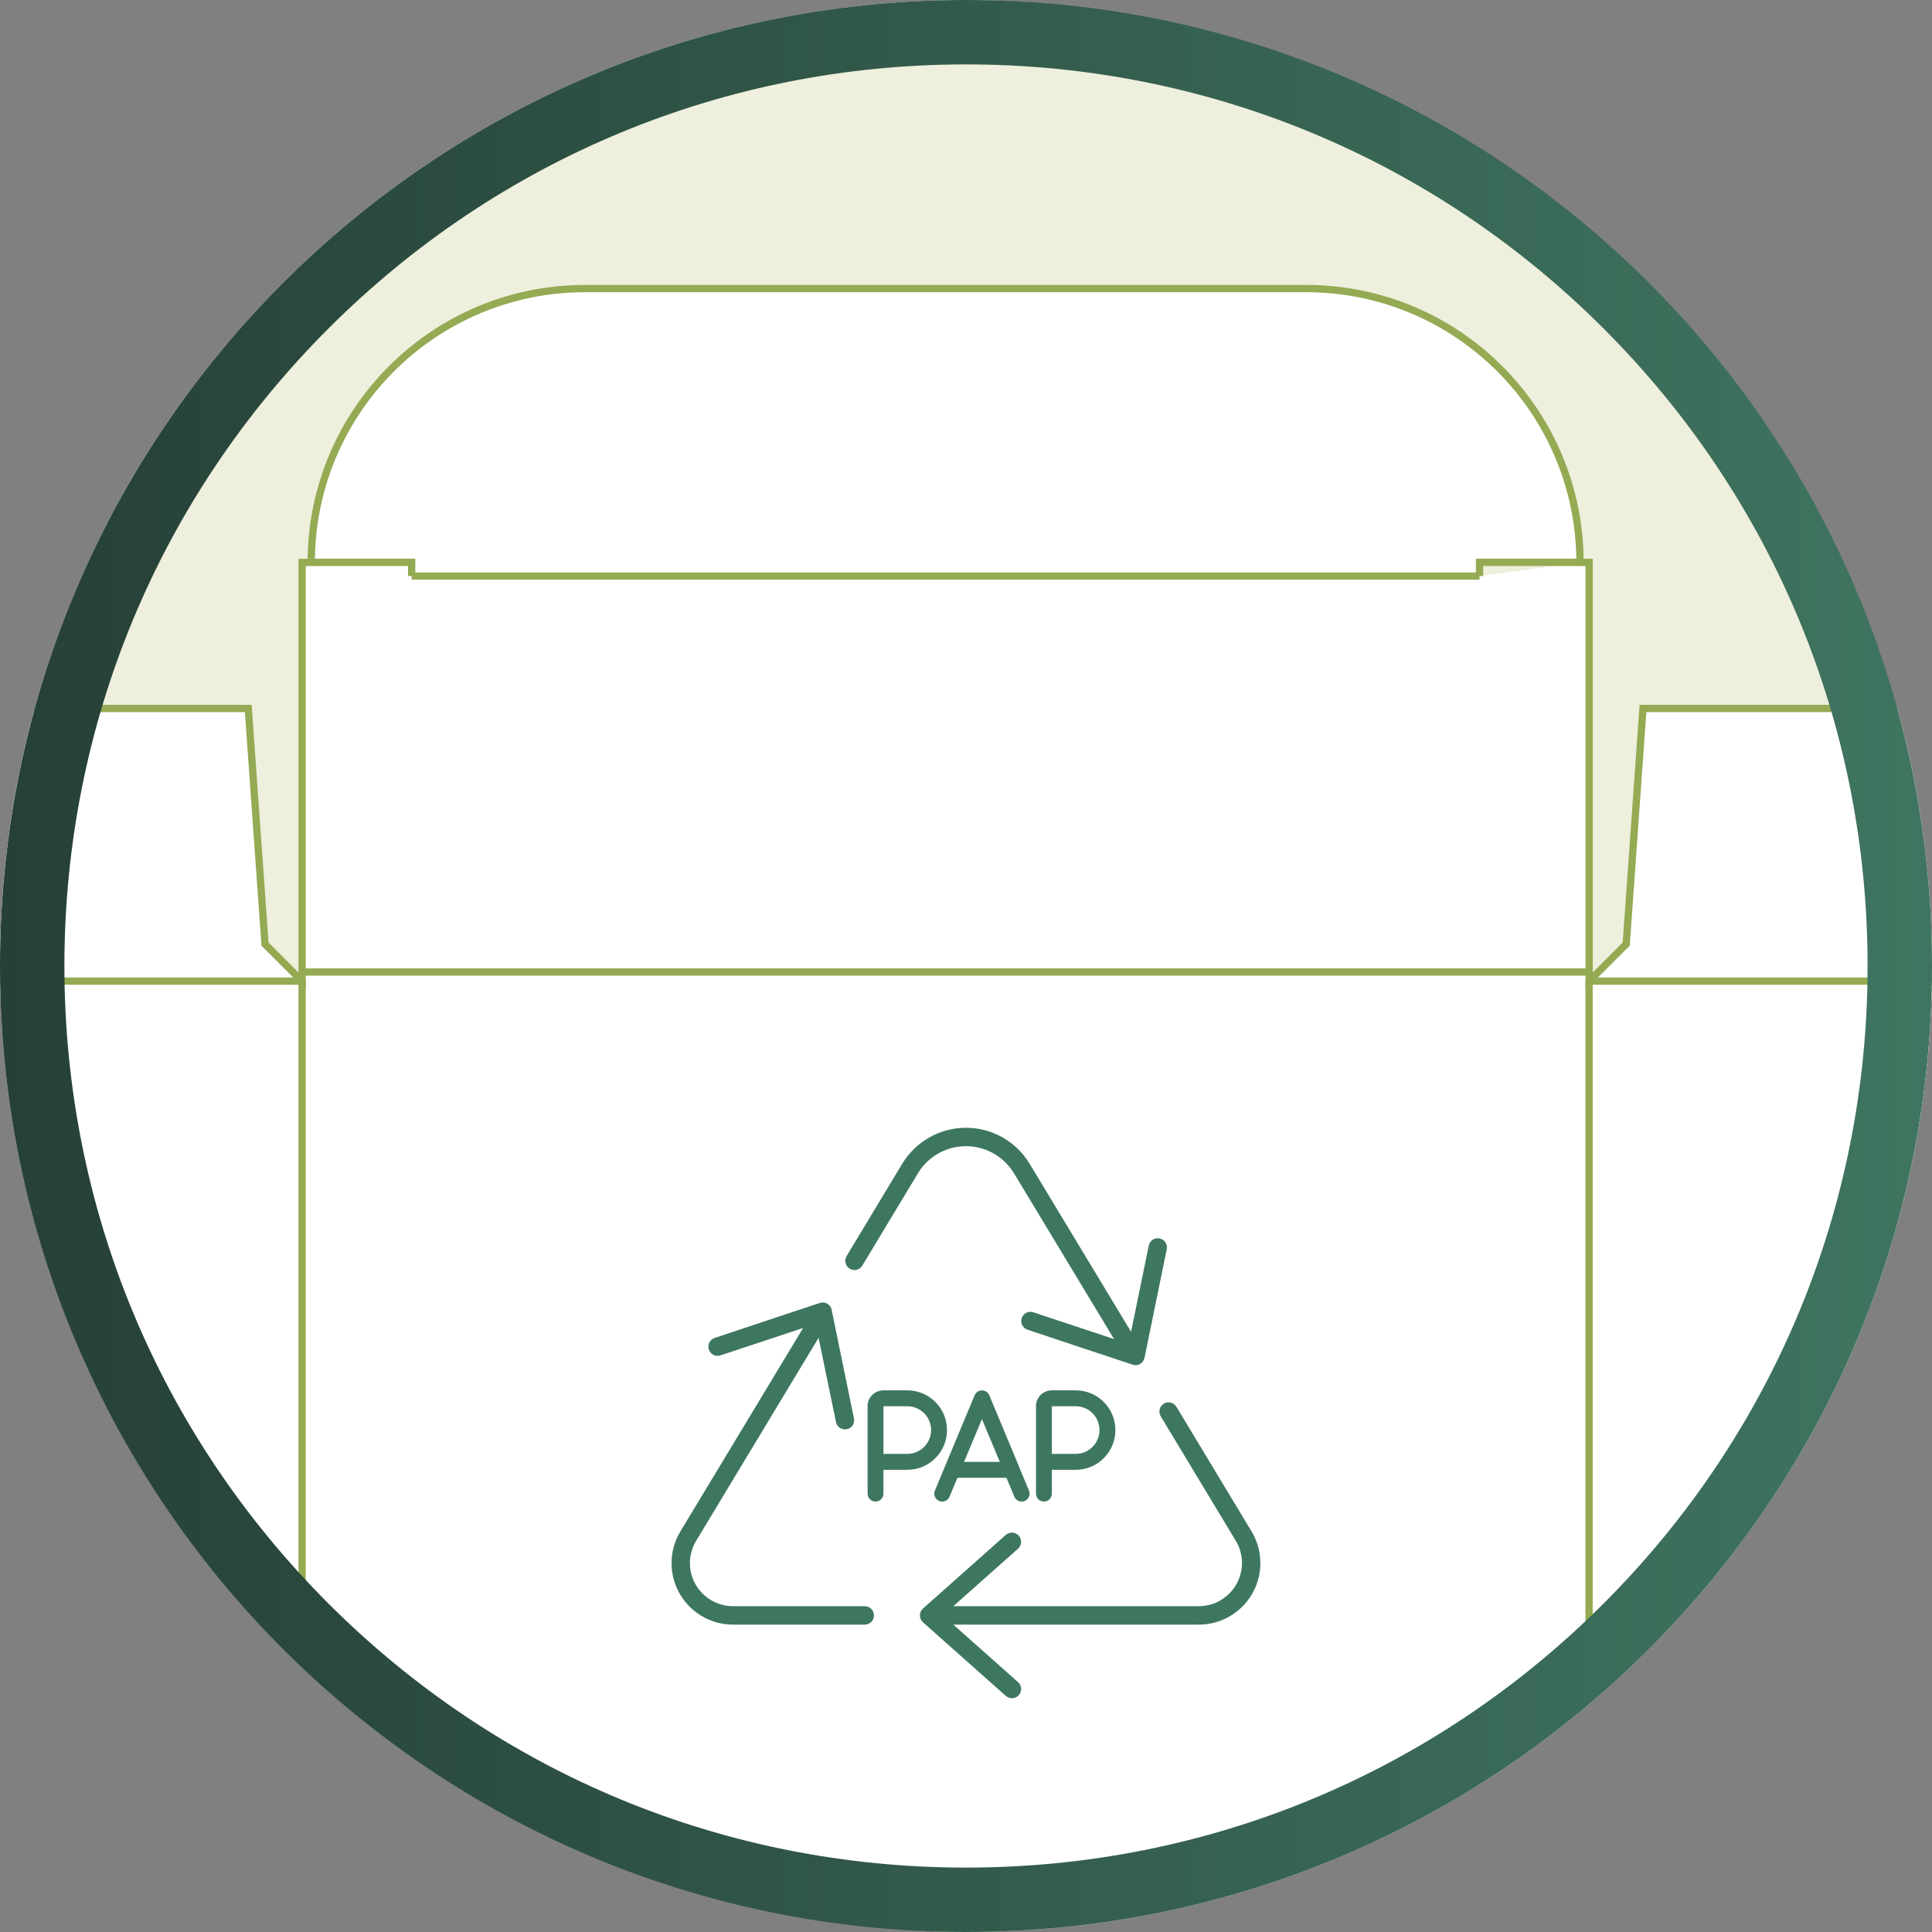
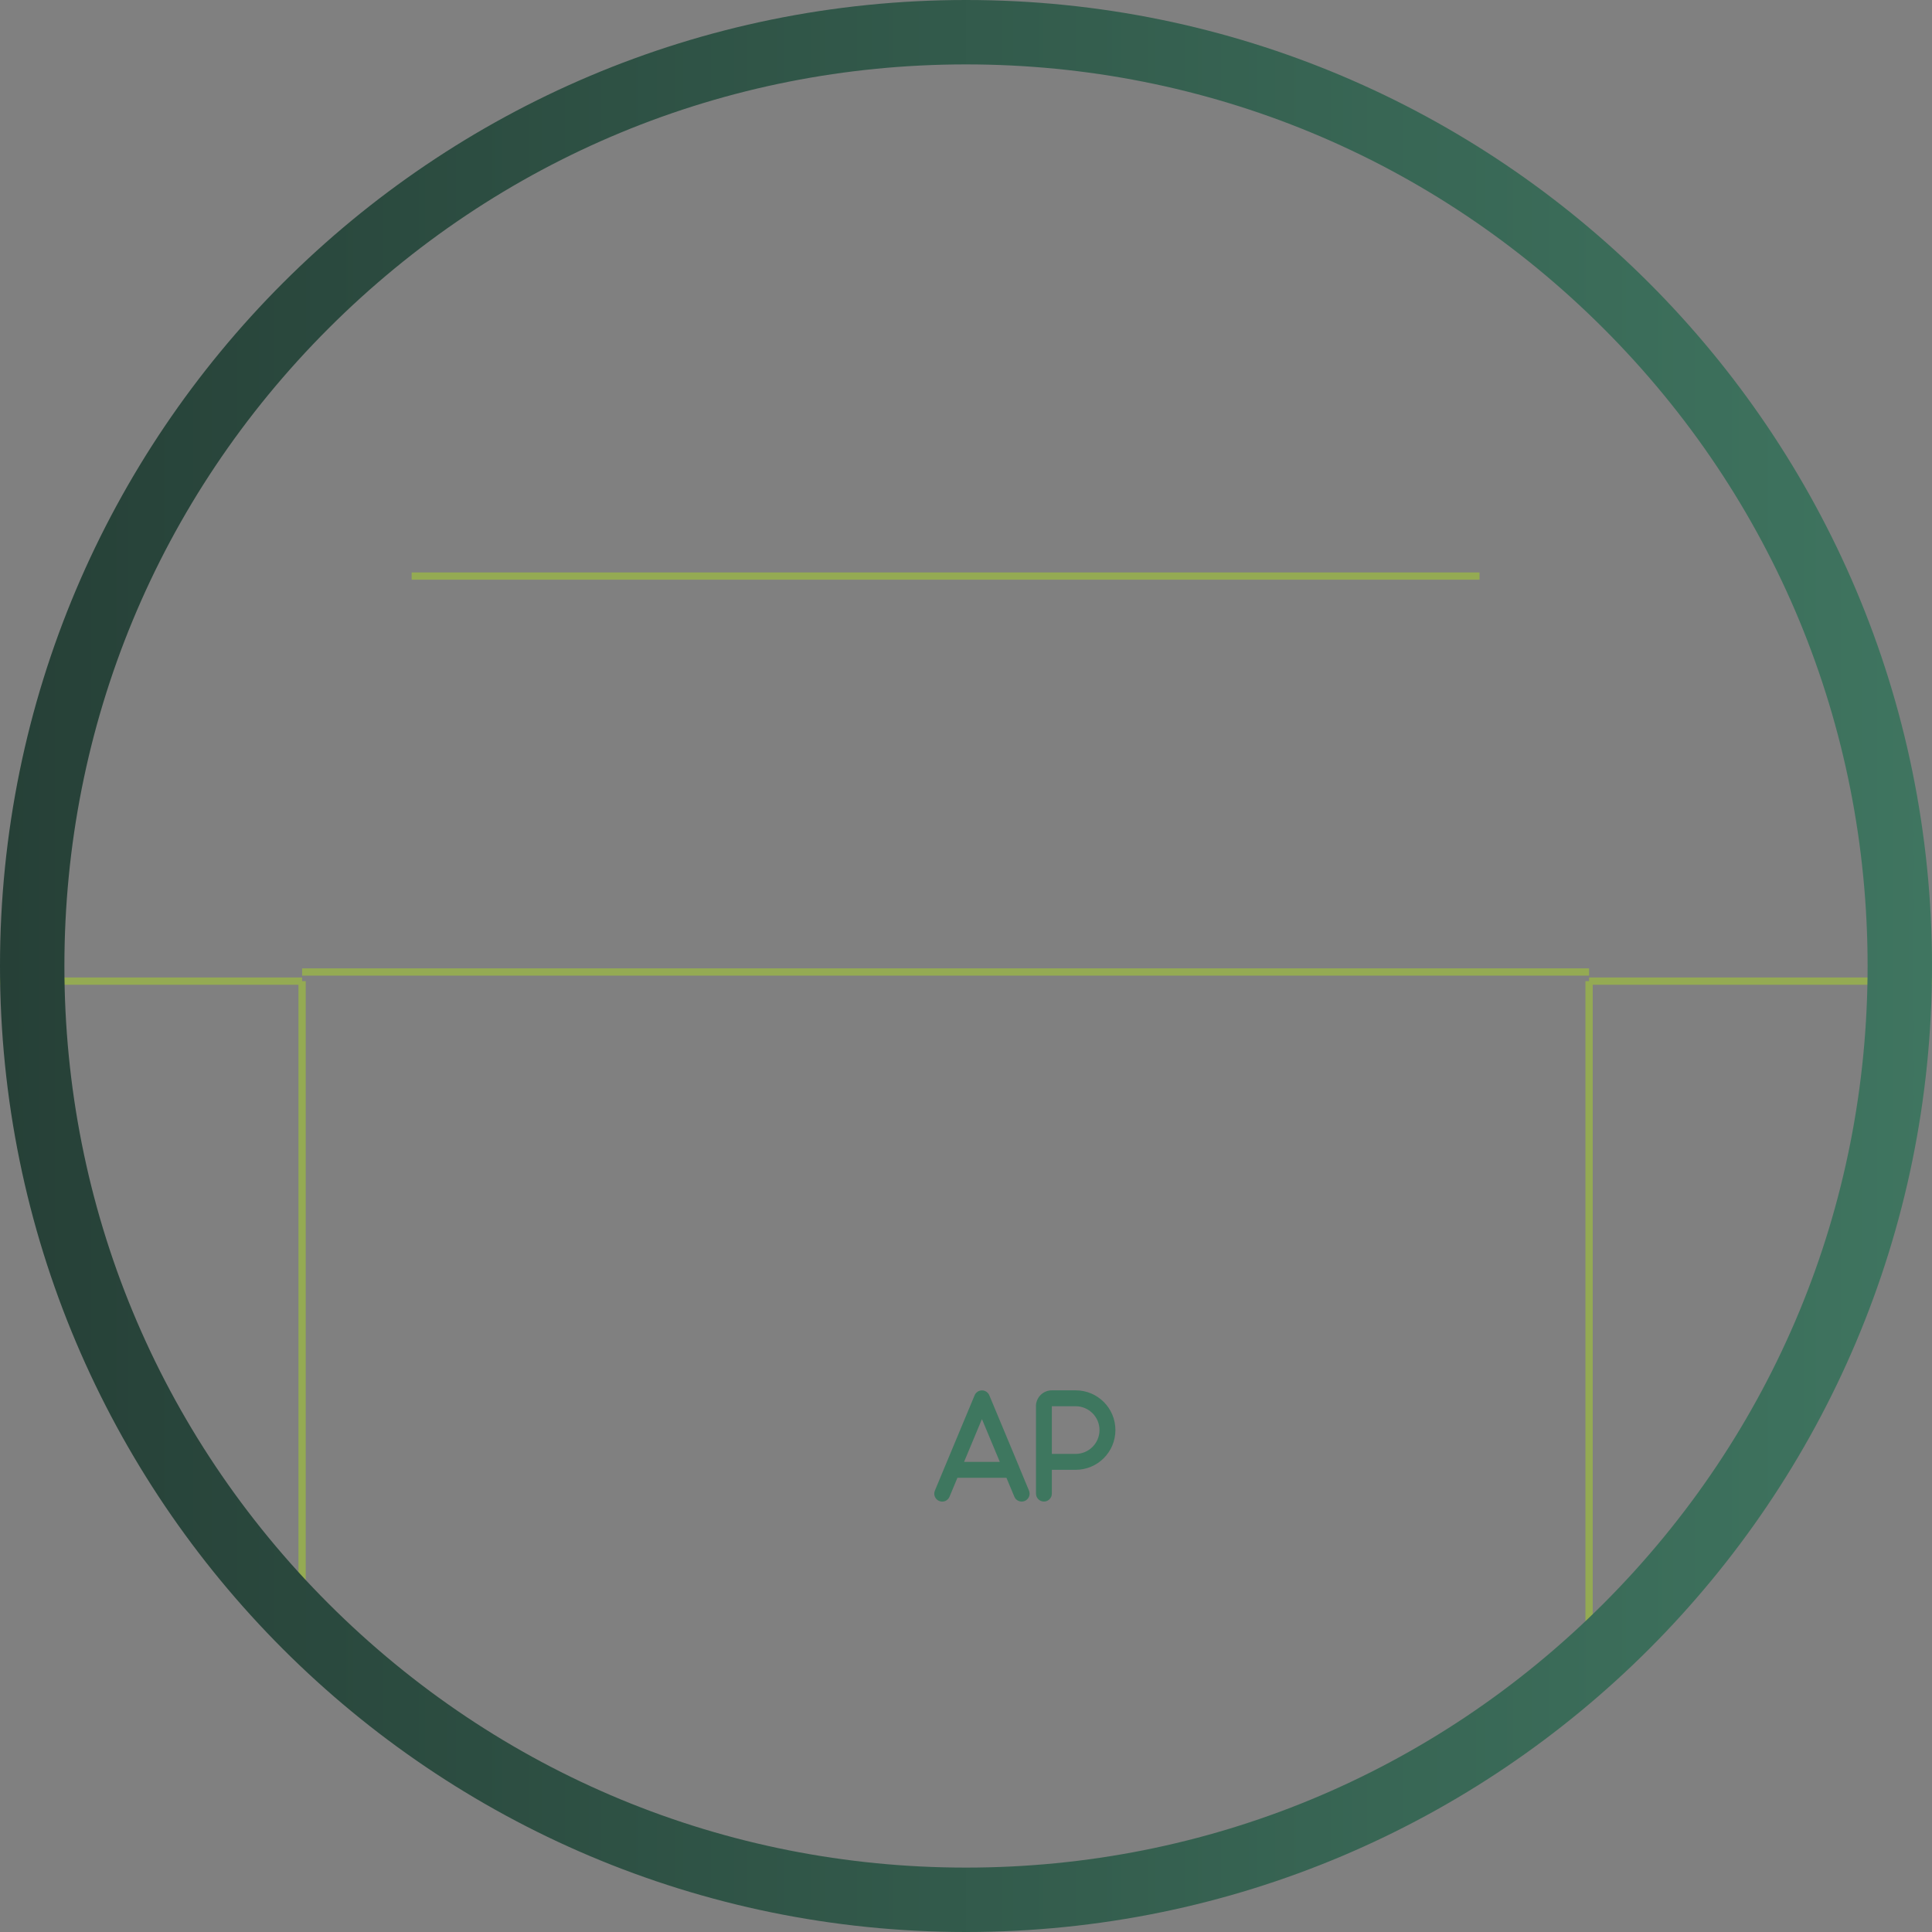
<svg xmlns="http://www.w3.org/2000/svg" viewBox="0 0 300 300">
  <rect x="0" y="0" width="300" height="300" fill="#808080" stroke="none" />
  <defs>
    <style>
      .cls-1 {
        fill: #3e775f;
      }

      .cls-2 {
        fill: url(#Unbenannter_Verlauf_12);
      }

      .cls-3 {
        fill: none;
      }

      .cls-4 {
        clip-path: url(#clippath-1);
      }

      .cls-5 {
        fill: #fff;
        stroke: #94aa53;
        stroke-miterlimit: 10;
        stroke-width: 1.13px;
      }

      .cls-6 {
        fill: #eeefdc;
      }

      .cls-7 {
        clip-path: url(#clippath);
      }
    </style>
    <clipPath id="clippath">
      <path class="cls-3" d="M300,149.92c0,82.84-67.16,150-150,150S0,232.77,0,149.92,67.16.08,150,.08s150,67.01,150,149.85Z" />
    </clipPath>
    <clipPath id="clippath-1">
      <path class="cls-3" d="M677.41,149.92c0,82.84-67.16,150-150,150s-150-67.16-150-150S444.56.08,527.41.08s150,67.01,150,149.85Z" />
    </clipPath>
    <linearGradient id="Unbenannter_Verlauf_12" data-name="Unbenannter Verlauf 12" x1="0" y1="150" x2="300" y2="150" gradientUnits="userSpaceOnUse">
      <stop offset="0" stop-color="#264037" />
      <stop offset="1" stop-color="#3f7560" />
    </linearGradient>
  </defs>
  <g id="hg">
-     <rect class="cls-6" x="0" y="0" width="300" height="300" rx="150" ry="150" />
-   </g>
+     </g>
  <g id="icon">
    <g class="cls-7">
      <g>
-         <path class="cls-5" d="M-236.56,435.81l-31.18-14.17v-255.12l31.18-14.17H-36.71v-9.92l2.83-2.83,12.23-29.59h60.2l2.6,36.59,5.76,5.76v-65.03h1.42c0-23.48,19.04-42.52,42.52-42.52h111.97c23.48,0,42.52,19.04,42.52,42.52h1.42v65.03l5.76-5.76,2.6-36.59h60.2l12.23,29.59,2.83,2.83v303.31l-2.83,2.83-12.23,49.61h-60.2l-2.6-56.61-5.76-5.76v85.04h-1.42c0,23.48-19.04,42.52-42.52,42.52h-111.97c-23.48,0-42.52-19.04-42.52-42.52h-1.42v-85.04l-5.76,5.76-2.6,56.61H-21.65l-12.23-49.61-2.83-2.83v-9.92h-199.84ZM245.33,520.85h-15.59v-2.13M48.33,520.85h15.59v-2.13M245.33,87.32h-15.59v2.13M48.33,87.32h15.59v2.13" />
        <path class="cls-5" d="M-236.56,435.81V152.35M46.91,152.35H-36.71M229.74,89.45H63.92M46.91,150.93h199.84M330.37,152.35h-83.62M-38.13,152.35v283.46M46.91,435.81V152.35M246.75,152.35v283.46M246.75,435.81h83.62M46.91,437.23h199.84M-36.71,435.81H46.91M63.92,518.73h165.83" />
      </g>
    </g>
    <g class="cls-4">
      <g>
-         <path class="cls-5" d="M140.85,435.81l-31.18-14.17v-255.12l31.18-14.17h199.84v-9.92l2.83-2.83,12.23-29.59h60.2l2.6,36.59,5.76,5.76v-65.03h1.42c0-23.48,19.04-42.52,42.52-42.52h111.97c23.48,0,42.52,19.04,42.52,42.52h1.42v65.03l5.76-5.76,2.6-36.59h60.2l12.23,29.59,2.83,2.83v303.31l-2.83,2.83-12.23,49.61h-60.2l-2.6-56.61-5.76-5.76v85.04h-1.42c0,23.48-19.04,42.52-42.52,42.52h-111.97c-23.48,0-42.52-19.04-42.52-42.52h-1.42v-85.04l-5.76,5.76-2.6,56.61h-60.2l-12.23-49.61-2.83-2.83v-9.92h-199.84ZM622.74,520.85h-15.59v-2.13M425.73,520.85h15.59v-2.13M622.74,87.32h-15.59v2.13M425.73,87.32h15.59v2.13" />
        <path class="cls-5" d="M140.85,435.81V152.35M424.32,152.35h-83.62M607.15,89.45h-165.83M424.32,150.93h199.84M707.78,152.35h-83.62M339.28,152.35v283.46M424.32,435.81V152.35M624.16,152.35v283.46M624.16,435.81h83.62M424.32,437.23h199.84M340.69,435.81h83.62M441.32,518.73h165.83" />
      </g>
    </g>
  </g>
  <g id="Ebene_5" data-name="Ebene 5">
-     <path class="cls-1" d="M124.71,206.21l-12.84,4.25c-.75.25-1.55-.16-1.8-.91s.16-1.55.91-1.8l16.32-5.43c.39-.12.8-.09,1.16.12.36.21.61.55.68.95l3.46,16.86c.16.77-.34,1.54-1.11,1.68-.77.14-1.54-.34-1.68-1.11l-2.7-13.09-19.02,31.54c-.62,1.02-.95,2.2-.96,3.39-.04,3.71,2.98,6.75,6.7,6.75h20.45c.79,0,1.43.64,1.43,1.43s-.64,1.43-1.43,1.43h-20.45c-5.3,0-9.59-4.32-9.55-9.63.02-1.71.48-3.39,1.38-4.86l19.05-31.57ZM140.1,180.71c2.09-3.46,5.84-5.59,9.89-5.59s7.8,2.12,9.89,5.59l15.75,26.09,2.75-13.39c.16-.77.91-1.27,1.68-1.11.77.16,1.27.91,1.11,1.68l-3.45,16.86c-.09.39-.34.75-.68.95-.34.2-.79.25-1.16.12l-16.32-5.43c-.75-.25-1.16-1.05-.91-1.8s1.05-1.16,1.8-.91l12.54,4.16-15.54-25.75c-1.59-2.61-4.41-4.2-7.46-4.2s-5.88,1.59-7.45,4.2l-8.64,14.34c-.41.68-1.29.89-1.96.48s-.89-1.29-.48-1.96l8.64-14.34v.02ZM180.71,217.96c.68-.41,1.55-.18,1.96.48l11.66,19.34c.89,1.46,1.36,3.14,1.38,4.86.04,5.3-4.25,9.63-9.55,9.63h-38.13l10.05,8.93c.59.52.64,1.43.12,2.02-.52.59-1.43.64-2.02.12l-12.86-11.43c-.3-.27-.48-.66-.48-1.07s.18-.8.48-1.07l12.86-11.43c.59-.52,1.5-.46,2.02.12.52.59.46,1.5-.12,2.02l-10.05,8.93h38.13c3.71,0,6.71-3.04,6.7-6.75-.02-1.2-.34-2.38-.96-3.39l-11.66-19.34c-.41-.68-.2-1.55.48-1.96Z" />
    <g>
-       <path class="cls-1" d="M134.71,218.36c0-1.36,1.11-2.47,2.47-2.47h3.7c3.41,0,6.17,2.76,6.17,6.17s-2.76,6.17-6.17,6.17h-3.7v3.7c0,.68-.55,1.23-1.23,1.23s-1.23-.55-1.23-1.23v-13.57ZM137.18,225.76h3.7c2.04,0,3.7-1.66,3.7-3.7s-1.66-3.7-3.7-3.7h-3.7v7.4Z" />
      <path class="cls-1" d="M158.24,227.76l1.54,3.7c.26.63-.03,1.35-.66,1.61-.63.26-1.35-.03-1.61-.66l-1.23-2.94h-7.61l-1.23,2.94c-.26.63-.98.93-1.61.66s-.93-.98-.66-1.61l1.54-3.7,4.63-11.1c.19-.46.64-.76,1.14-.76s.95.3,1.14.76l4.63,11.1ZM152.48,220.34l-2.78,6.66h5.55l-2.78-6.66Z" />
-       <path class="cls-1" d="M160.86,218.36c0-1.36,1.11-2.47,2.47-2.47h3.7c3.41,0,6.17,2.76,6.17,6.17s-2.76,6.17-6.17,6.17h-3.7v3.7c0,.68-.55,1.23-1.23,1.23s-1.23-.55-1.23-1.23v-13.57ZM163.33,225.76h3.7c2.04,0,3.7-1.66,3.7-3.7s-1.66-3.7-3.7-3.7h-3.7v7.4Z" />
+       <path class="cls-1" d="M160.86,218.36c0-1.36,1.11-2.47,2.47-2.47h3.7c3.41,0,6.17,2.76,6.17,6.17s-2.76,6.17-6.17,6.17h-3.7v3.7c0,.68-.55,1.23-1.23,1.23s-1.23-.55-1.23-1.23v-13.57ZM163.33,225.76h3.7c2.04,0,3.7-1.66,3.7-3.7s-1.66-3.7-3.7-3.7h-3.7v7.4" />
    </g>
  </g>
  <g id="rahmen">
    <path class="cls-2" d="M150,10c37.4,0,72.55,14.56,99,41.01,26.44,26.44,41,61.6,41,98.99s-14.56,72.55-41,99c-26.44,26.44-61.6,41-99,41s-72.55-14.56-99-41c-26.44-26.44-41-61.6-41-99s14.56-72.55,41-98.99c26.44-26.44,61.6-41.01,99-41.01M150,0C67.16,0,0,67.16,0,150s67.16,150,150,150,150-67.16,150-150S232.84,0,150,0h0Z" />
  </g>
</svg>